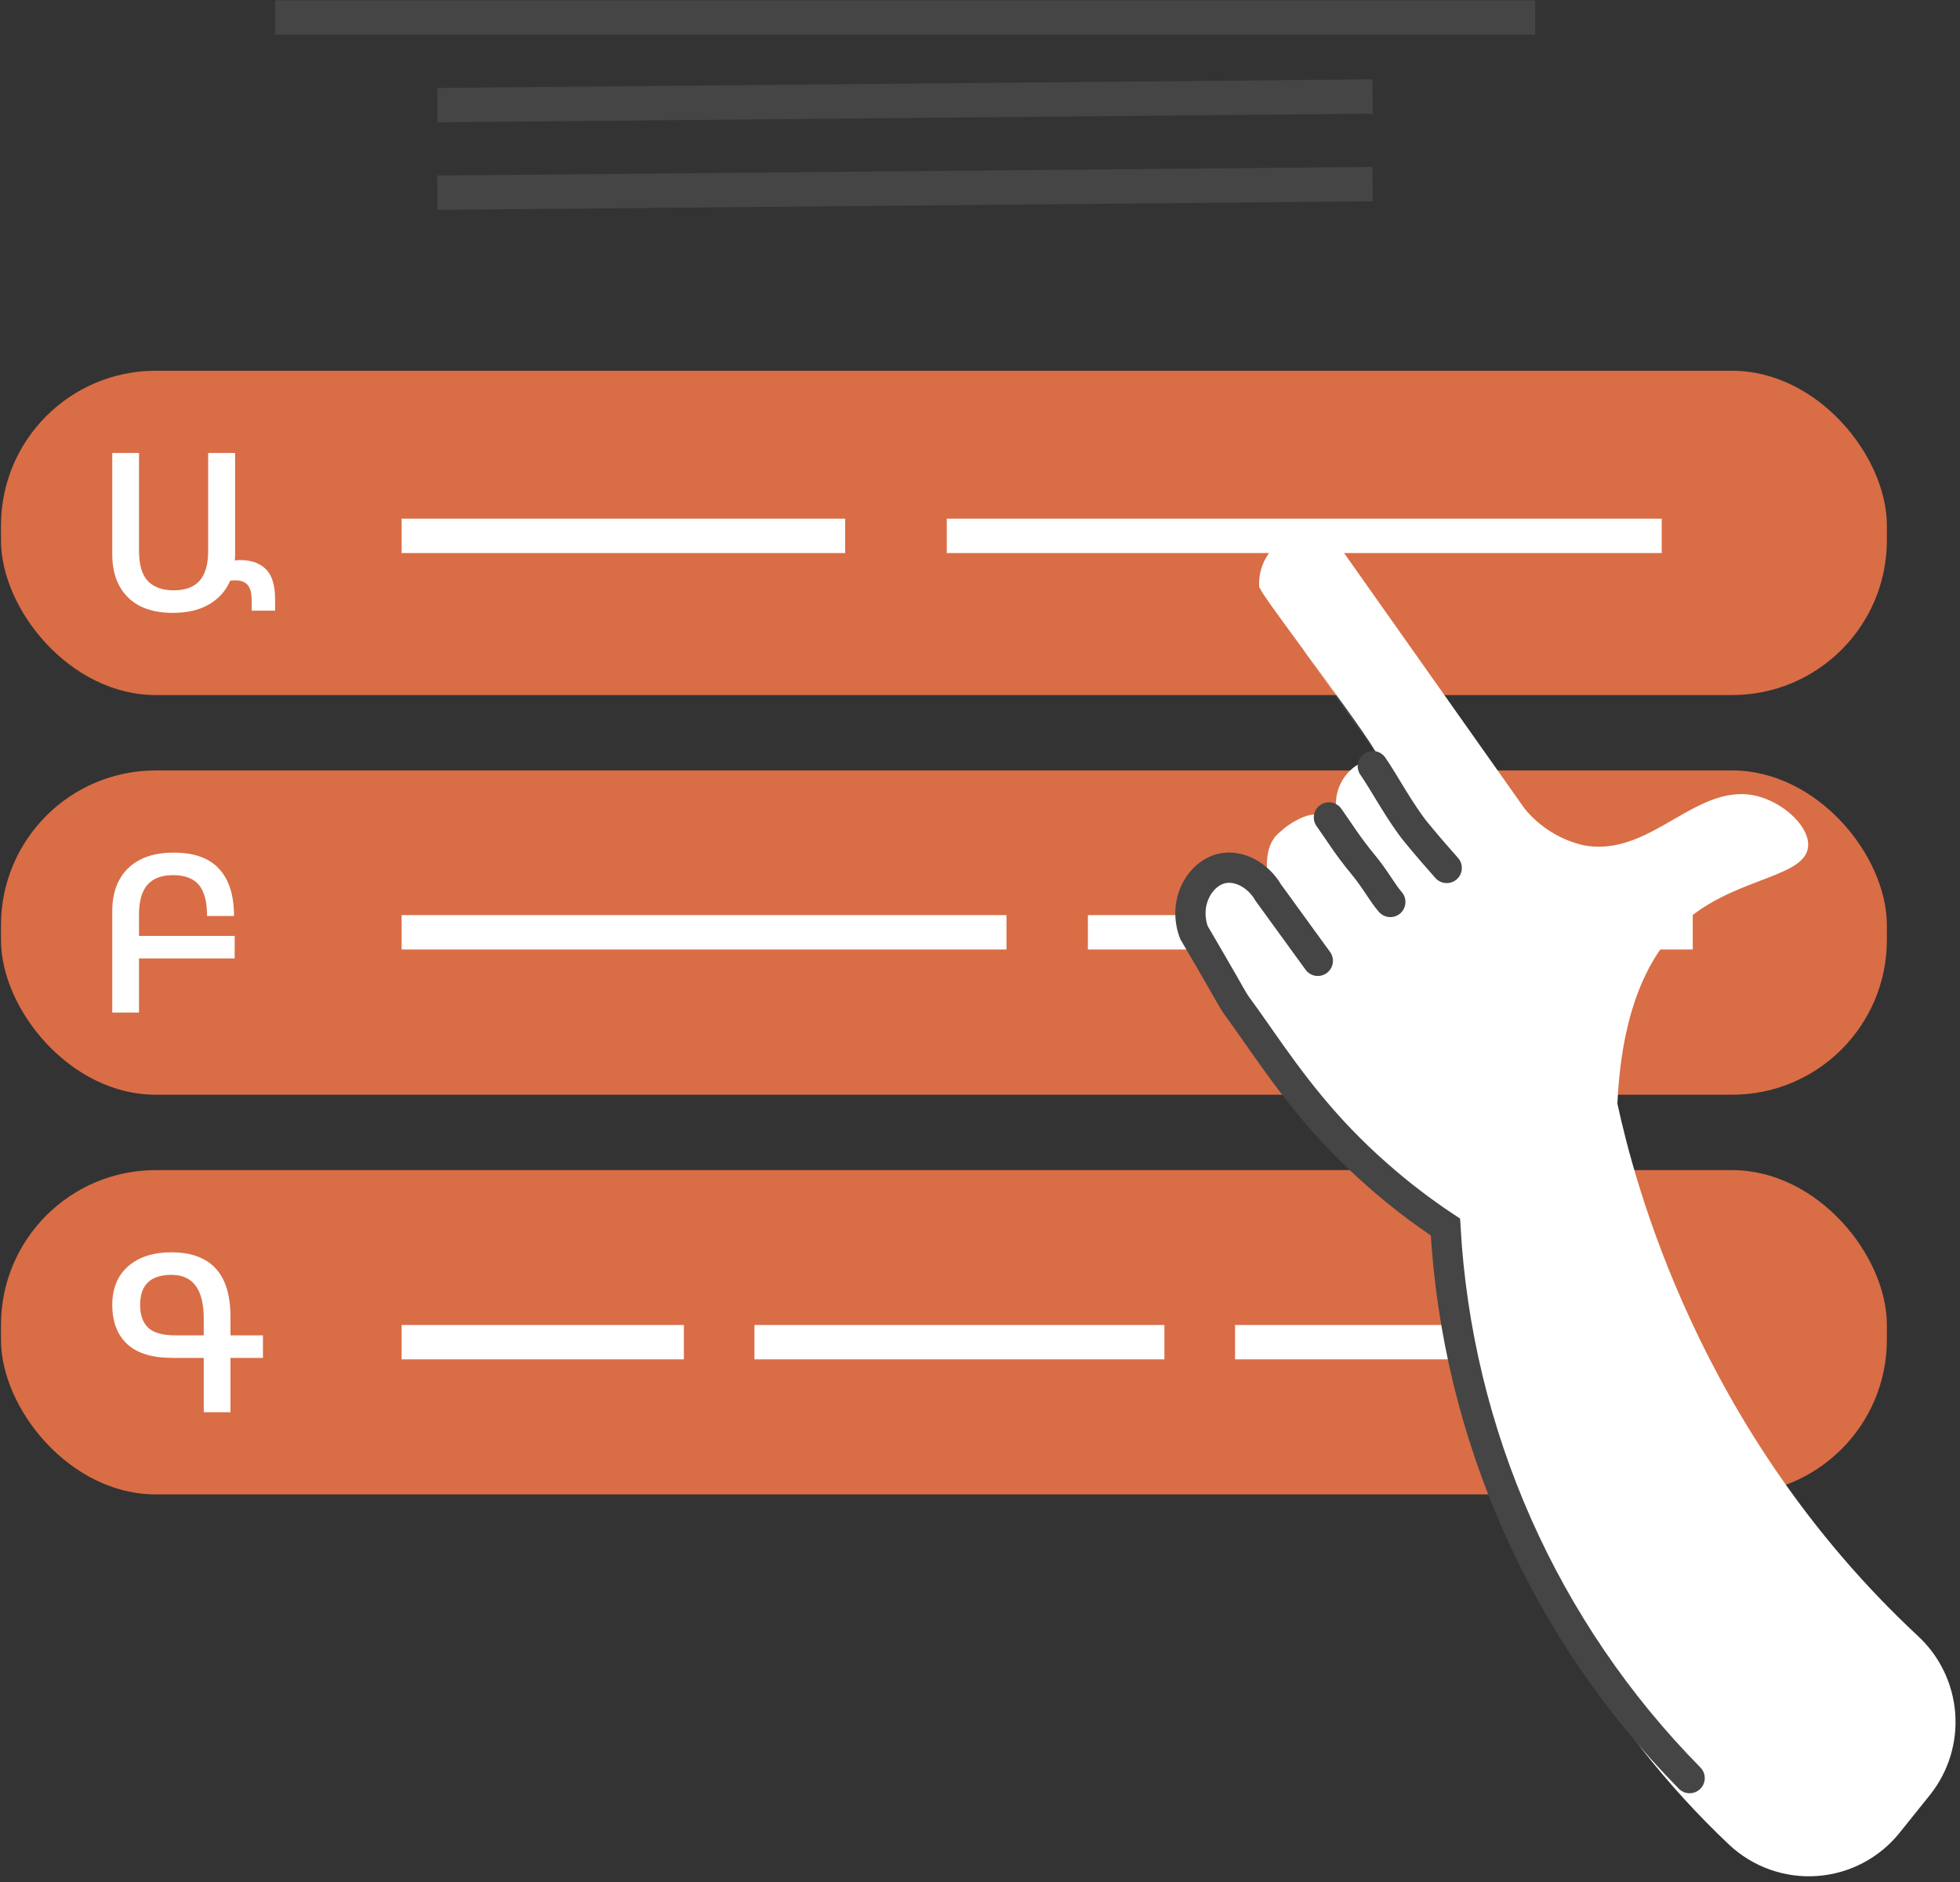
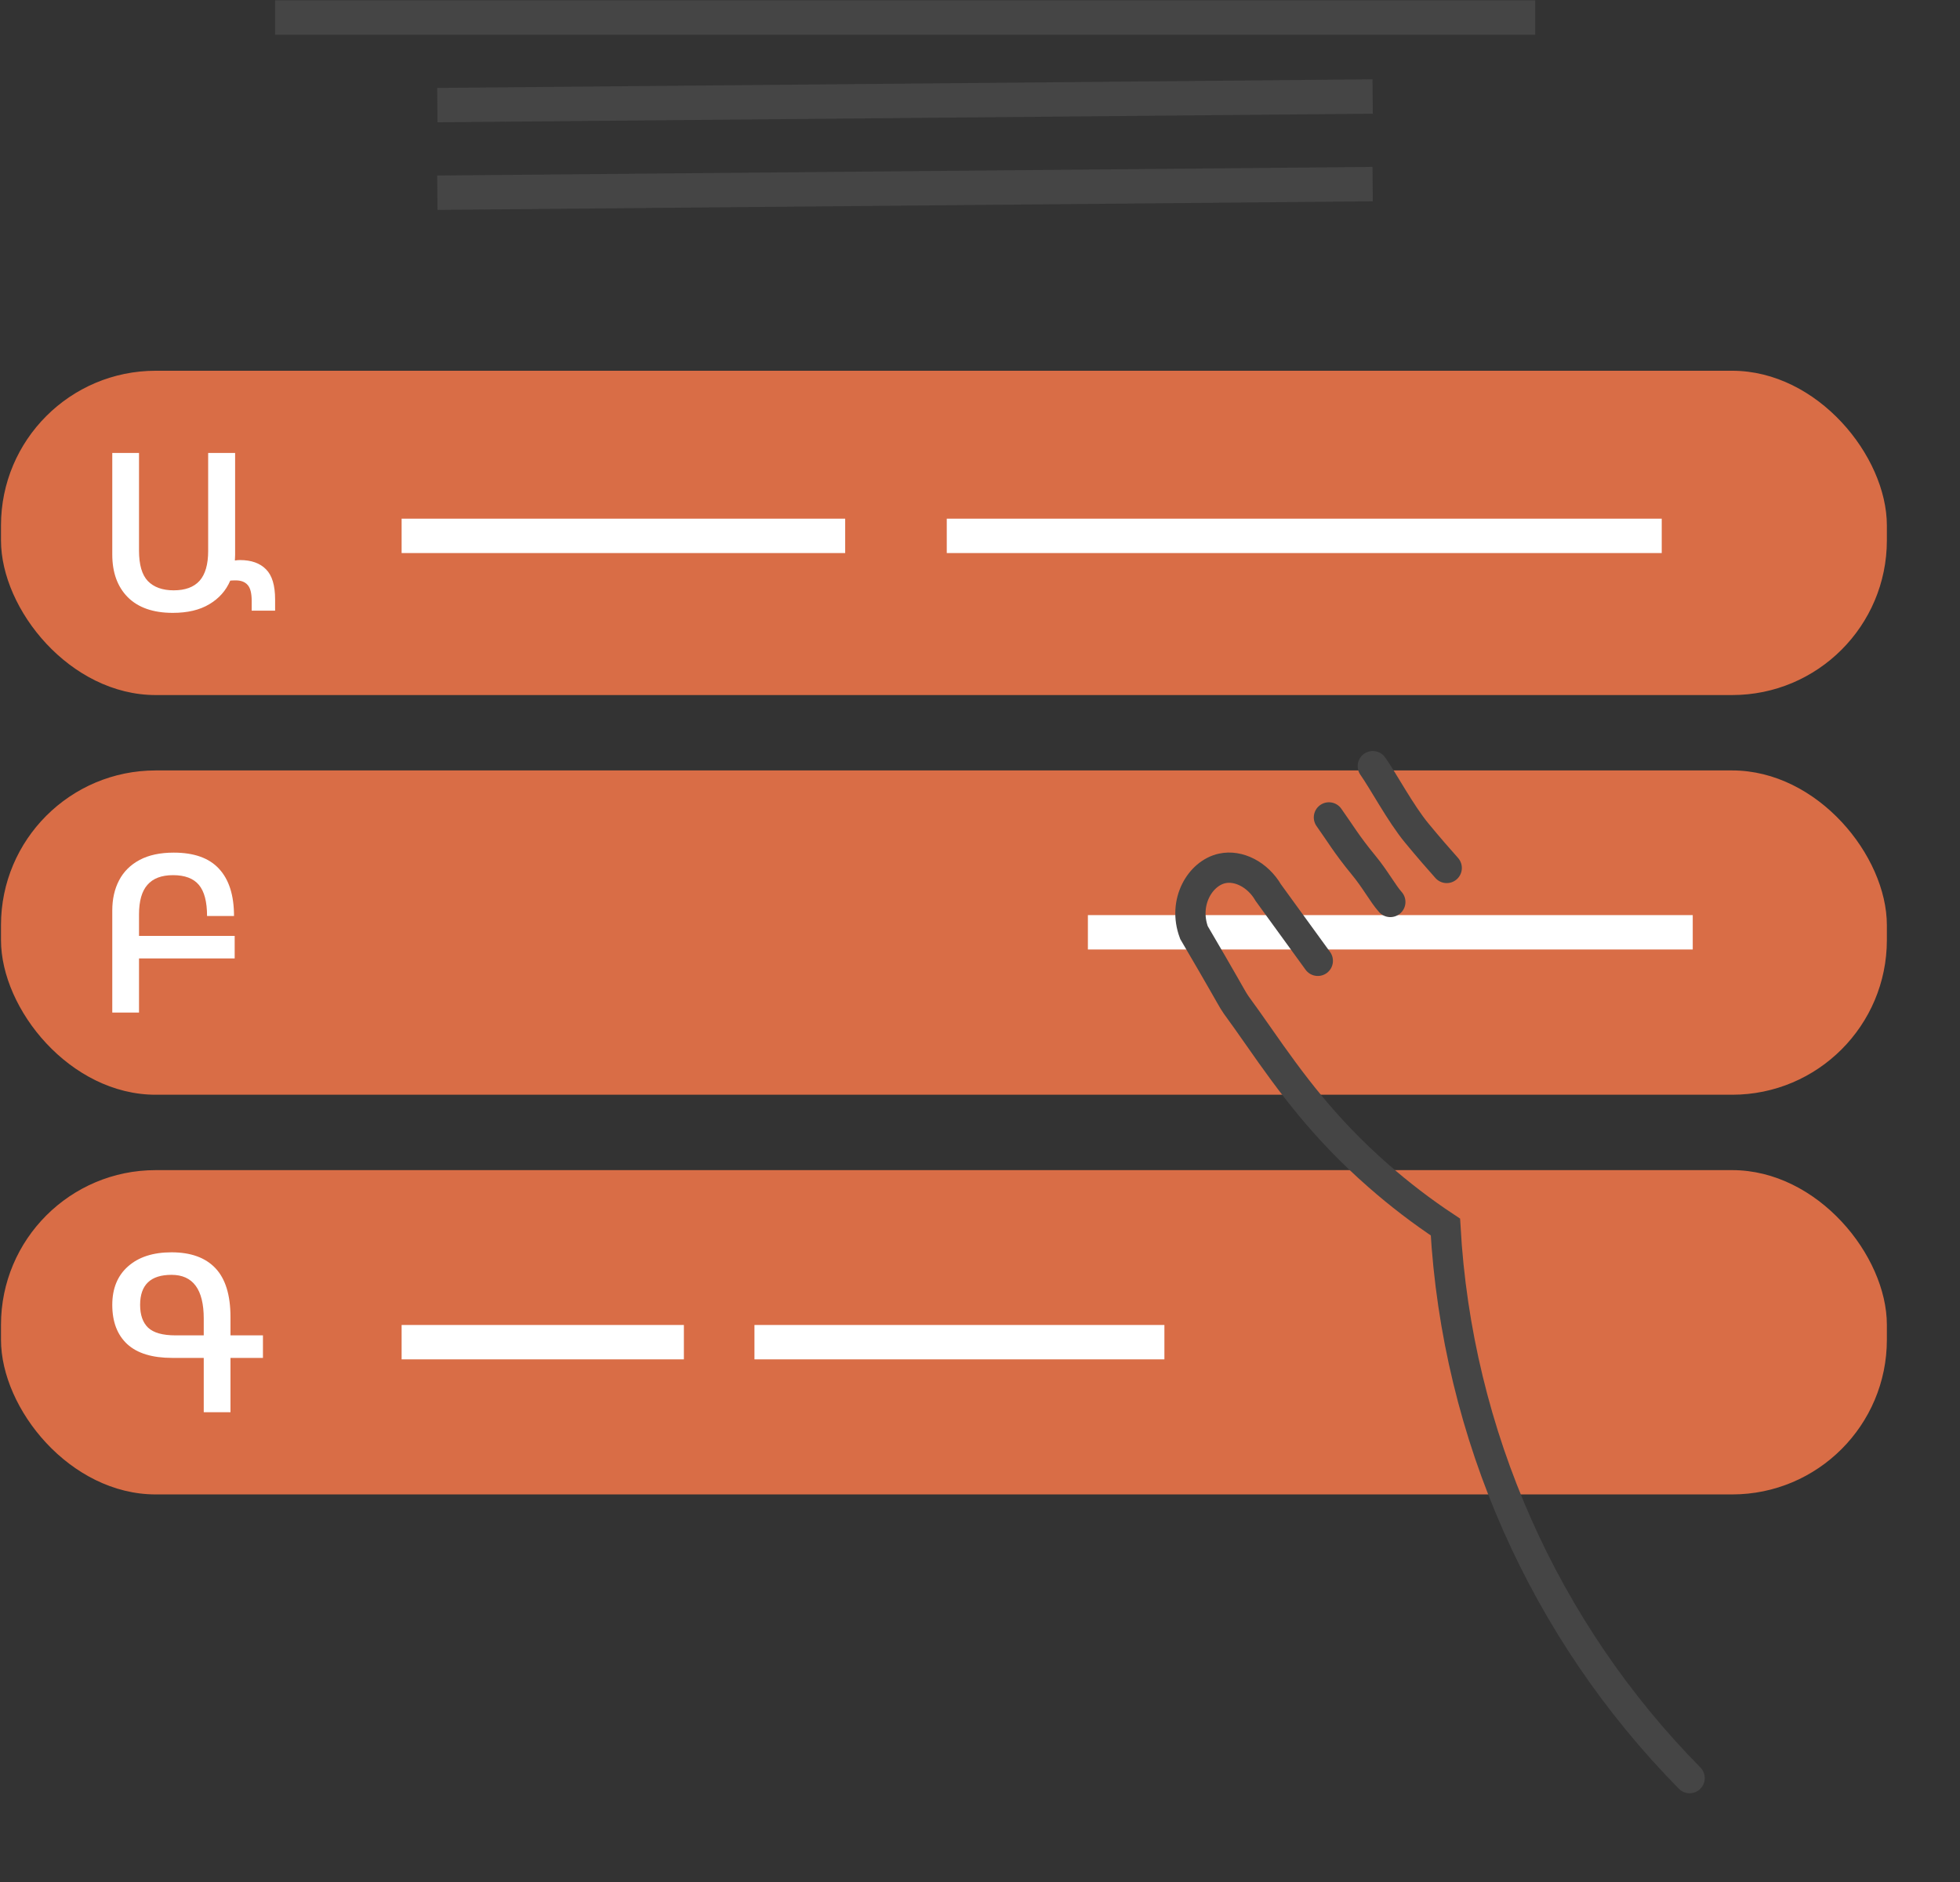
<svg xmlns="http://www.w3.org/2000/svg" width="228" height="219" viewBox="0 0 228 219" fill="none">
  <rect x="0" y="0" width="228" height="219" fill="#333333" stroke="none" />
  <rect x="0.115" y="43.137" width="219.378" height="37.733" rx="18" fill="#D96D46" />
  <rect x="0.115" y="89.64" width="219.378" height="37.733" rx="18" fill="#D96D46" />
  <rect x="0.115" y="136.144" width="219.378" height="37.733" rx="18" fill="#D96D46" />
  <path d="M26.811 164.314H23.701V157.992H20.026C17.713 157.992 15.974 157.461 14.809 156.398C13.643 155.319 13.061 153.794 13.061 151.824C13.061 149.922 13.669 148.431 14.886 147.352C16.119 146.255 17.807 145.707 19.949 145.707C22.193 145.707 23.898 146.324 25.063 147.557C26.228 148.791 26.811 150.684 26.811 153.237V155.37H30.588V157.992H26.811V164.314ZM20.411 155.37H23.701V153.417C23.701 150.025 22.45 148.328 19.949 148.328C17.516 148.328 16.299 149.494 16.299 151.824C16.299 152.989 16.608 153.871 17.224 154.471C17.858 155.07 18.921 155.37 20.411 155.37Z" fill="white" />
  <path d="M13.061 117.81V105.937C13.061 104.6 13.326 103.427 13.858 102.416C14.389 101.405 15.185 100.617 16.248 100.051C17.31 99.486 18.629 99.203 20.206 99.203C22.57 99.203 24.326 99.829 25.474 101.079C26.639 102.33 27.222 104.163 27.222 106.579H24.086C24.086 104.917 23.769 103.709 23.135 102.955C22.501 102.201 21.499 101.825 20.128 101.825C18.792 101.825 17.798 102.201 17.147 102.955C16.496 103.692 16.171 104.84 16.171 106.399V108.892H27.299V111.514H16.171V117.81H13.061Z" fill="white" />
  <path d="M20.103 71.307C17.824 71.307 16.076 70.698 14.86 69.482C13.661 68.266 13.061 66.612 13.061 64.522V52.7H16.171V64.059C16.171 65.704 16.513 66.886 17.199 67.606C17.901 68.325 18.903 68.685 20.206 68.685C21.542 68.685 22.544 68.317 23.212 67.58C23.881 66.826 24.215 65.67 24.215 64.111V52.7H27.35V64.573C27.35 64.796 27.342 65.01 27.325 65.216C27.513 65.181 27.71 65.164 27.916 65.164C29.235 65.164 30.246 65.524 30.948 66.244C31.651 66.946 32.002 68.111 32.002 69.739V71.05H29.278V69.919C29.278 69.028 29.123 68.411 28.815 68.068C28.507 67.709 28.044 67.529 27.427 67.529C27.187 67.529 26.973 67.537 26.785 67.554C26.288 68.719 25.474 69.636 24.343 70.304C23.23 70.972 21.816 71.307 20.103 71.307Z" fill="white" />
  <line x1="46.719" y1="62.348" x2="98.317" y2="62.348" stroke="white" stroke-width="4" />
  <line x1="32.002" y1="2.038" x2="178.586" y2="2.038" stroke="#454545" stroke-width="4" />
  <line x1="50.876" y1="12.23" x2="159.675" y2="11.227" stroke="#454545" stroke-width="4" />
  <line x1="50.876" y1="22.422" x2="159.675" y2="21.419" stroke="#454545" stroke-width="4" />
-   <line x1="46.719" y1="108.473" x2="117.079" y2="108.473" stroke="white" stroke-width="4" />
  <line x1="46.719" y1="156.162" x2="79.554" y2="156.162" stroke="white" stroke-width="4" />
  <line x1="87.763" y1="156.162" x2="135.451" y2="156.162" stroke="white" stroke-width="4" />
-   <line x1="143.67" y1="156.162" x2="191.358" y2="156.162" stroke="white" stroke-width="4" />
  <line x1="126.551" y1="108.473" x2="196.911" y2="108.473" stroke="white" stroke-width="4" />
  <line x1="110.134" y1="62.348" x2="193.303" y2="62.348" stroke="white" stroke-width="4" />
-   <path d="M223.133 190.374C197.407 166.417 190.042 137.108 188.144 128.403C188.733 115.717 192.816 109.761 196.671 106.647C202.435 102.064 210.006 102.014 210.328 98.503C210.523 96.291 207.754 93.622 204.756 92.72C197.466 90.558 192.13 99.978 184.074 98.316C181.437 97.673 179.079 96.191 177.357 94.091L155.69 63.41C155.022 62.844 154.236 62.434 153.391 62.206C152.546 61.979 151.66 61.942 150.8 62.096C149.479 62.489 148.333 63.32 147.547 64.452C146.762 65.584 146.385 66.95 146.478 68.325L168.538 99.57C168.538 99.57 161.255 89.237 146.681 68.575C145.841 68.12 161.309 88.258 160.354 88.295C159.399 88.331 158.471 88.623 157.668 89.14C156.718 89.818 156.011 90.784 155.654 91.895C155.297 93.007 155.309 94.204 155.687 95.309C154.697 94.812 153.576 94.638 152.483 94.812C151.389 94.985 149.766 95.961 148.979 96.74C147.315 97.967 147.32 100.19 147.381 101.55C147.444 102.911 147.753 103.473 148.726 104.426C161.564 122.195 152.755 109.914 152.727 109.938L152.306 107.026C151.811 106.388 151.135 105.914 150.367 105.664C149.599 105.413 144.496 101.013 143.721 101.237C141.818 101.93 143.398 100.791 140.467 101.624L138.218 105.231C140.785 111.688 144.123 117.812 148.159 123.468C153.547 131.003 160.101 137.632 167.573 143.104C167.968 148.724 171.245 186.364 201.126 214.616C202.49 215.901 204.104 216.889 205.868 217.519C207.632 218.148 209.507 218.405 211.374 218.273C213.242 218.141 215.061 217.623 216.718 216.752C218.374 215.881 219.832 214.676 220.999 213.212L224.573 208.756C226.683 206.073 227.706 202.692 227.439 199.287C227.172 195.882 225.635 192.7 223.133 190.374Z" fill="white" />
  <path d="M161.731 104.945C160.854 103.962 159.991 102.316 158.604 100.636C156.691 98.323 155.836 96.853 154.589 95.105" stroke="#454545" stroke-width="3.52" stroke-miterlimit="10" stroke-linecap="round" />
  <path d="M168.292 100.988C167.414 100.005 166.206 98.623 164.818 96.943C162.906 94.63 160.933 90.894 159.694 89.141" stroke="#454545" stroke-width="3.52" stroke-miterlimit="10" stroke-linecap="round" />
  <path d="M196.549 206.884C179.593 189.678 169.492 166.878 168.141 142.765C165.403 140.951 162.791 138.953 160.324 136.784C154.041 131.283 150.197 126.028 146.441 120.64C141.725 113.866 145.817 120.303 138.89 108.503C137.58 104.99 139.599 101.602 142.164 101.041C144.066 100.62 146.306 101.745 147.543 103.869L153.296 111.794" stroke="#454545" stroke-width="3.52" stroke-miterlimit="10" stroke-linecap="round" />
</svg>